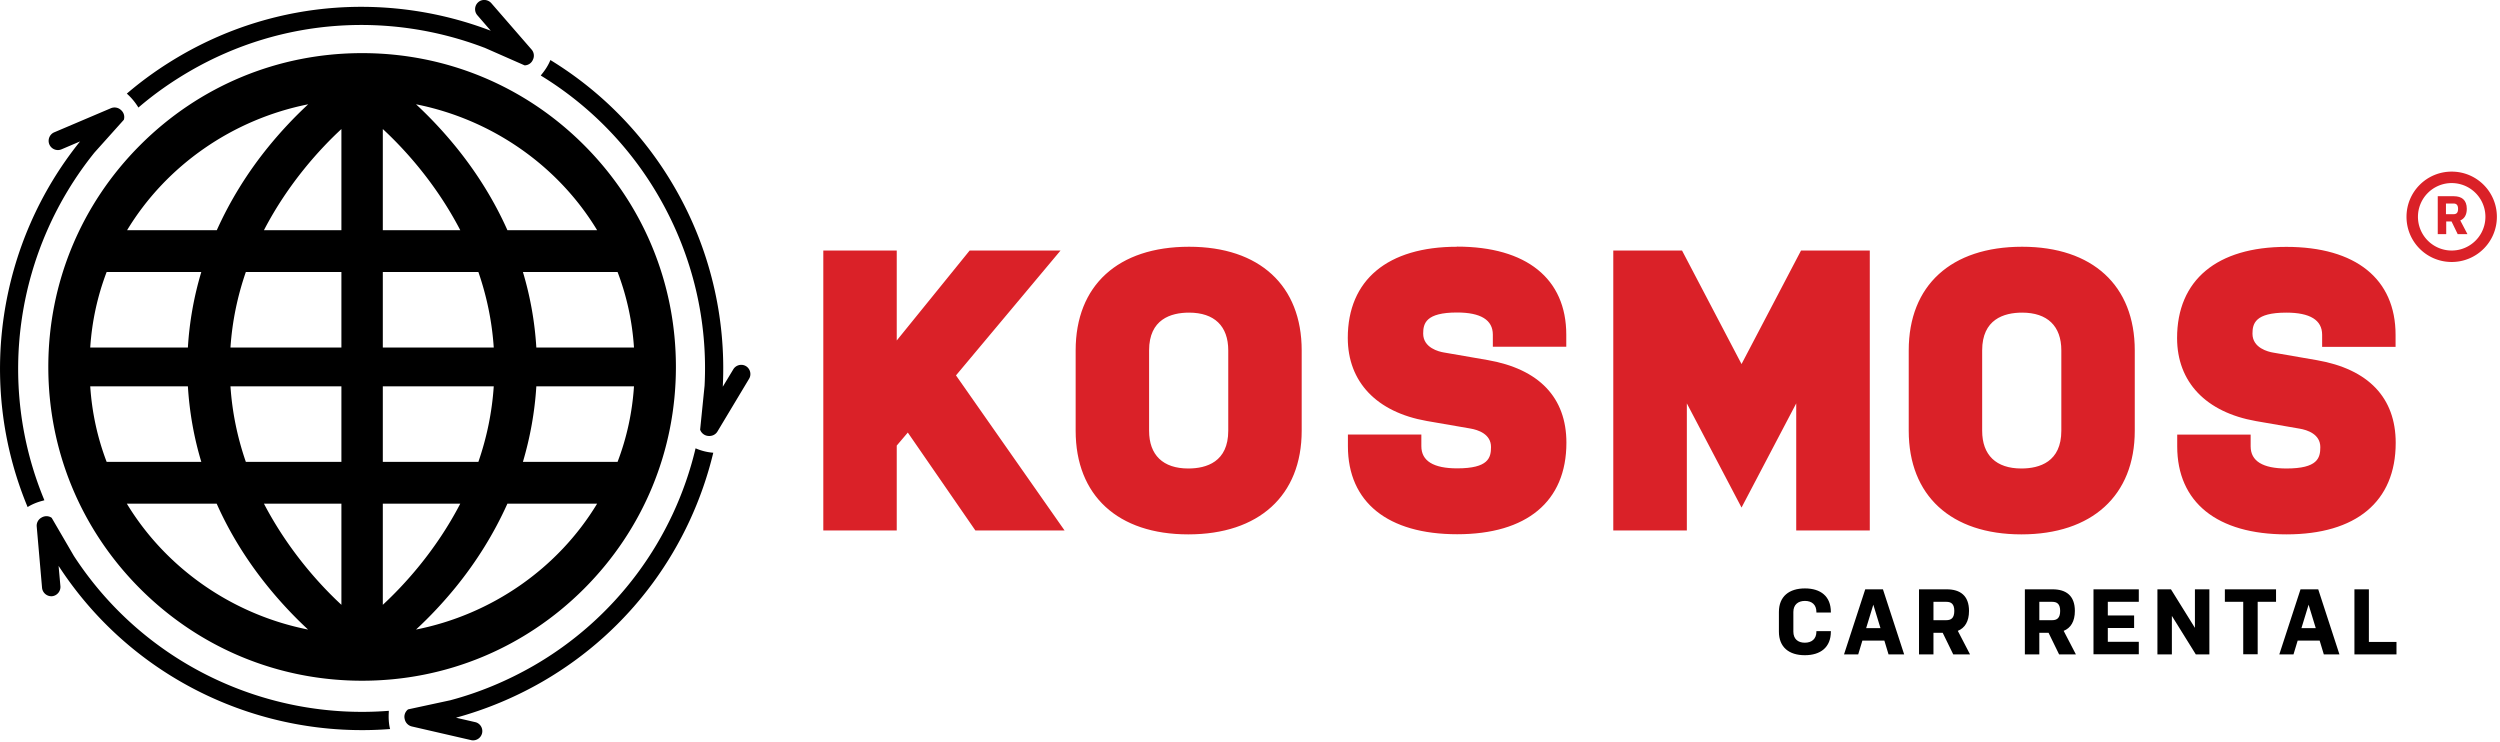
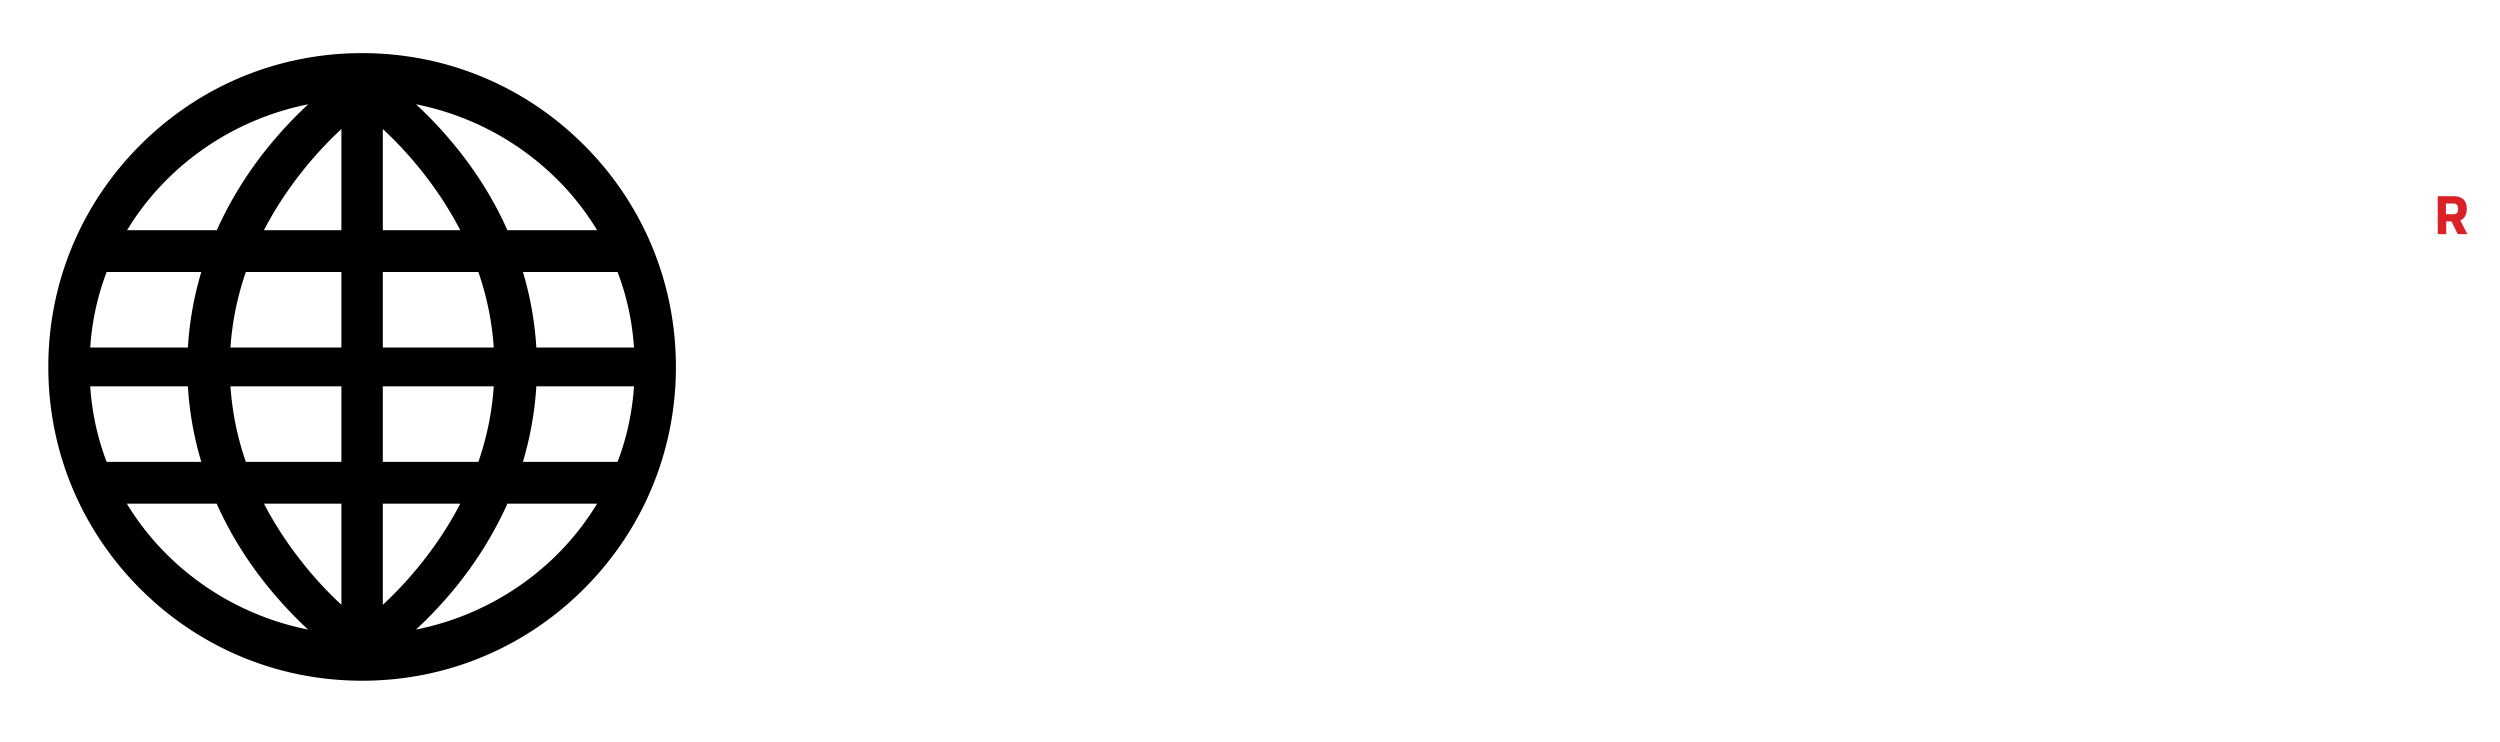
<svg xmlns="http://www.w3.org/2000/svg" width="192" height="57" fill="none">
  <path fill="#000" d="M44.85 11.14c-4.55-4.55-10.6-7.06-17.04-7.06-6.44 0-12.49 2.51-17.04 7.06-4.55 4.55-7.06 10.6-7.06 17.04 0 6.44 2.51 12.49 7.06 17.04 4.55 4.55 10.6 7.06 17.04 7.06 6.44 0 12.49-2.51 17.04-7.06 4.55-4.55 7.06-10.6 7.06-17.04 0-6.44-2.51-12.49-7.06-17.04ZM23.67 8.01c-1.08 1-2.1 2.09-3.03 3.23-1.63 2-2.97 4.17-3.99 6.44H9.76c3.01-4.98 8.12-8.52 13.91-9.67ZM8.19 20.89h7.27a25.49 25.49 0 0 0-1.03 5.8h-7.5c.13-1.99.55-3.94 1.26-5.8Zm-1.26 8.78h7.5c.12 1.96.46 3.91 1.03 5.8H8.19c-.71-1.86-1.13-3.81-1.26-5.8Zm9.71 9.01c1.01 2.27 2.35 4.43 3.99 6.44.94 1.15 1.95 2.23 3.03 3.23-5.8-1.15-10.9-4.69-13.92-9.67h6.9Zm9.58 7.77c-1.61-1.49-4.05-4.13-5.95-7.77h5.95v7.77Zm0-10.98h-7.34c-.65-1.88-1.05-3.83-1.18-5.8h8.52v5.8Zm0-8.78H17.7c.13-1.97.53-3.92 1.18-5.8h7.34v5.8Zm0-9.01h-5.95c1.89-3.64 4.34-6.28 5.95-7.77v7.77Zm22.47 9.01h-7.5a25.49 25.49 0 0 0-1.03-5.8h7.27c.71 1.86 1.13 3.81 1.26 5.8Zm-2.83-9.01h-6.89c-1.01-2.27-2.36-4.44-3.99-6.44-.94-1.15-1.95-2.23-3.03-3.23 5.8 1.15 10.9 4.69 13.91 9.67ZM29.4 9.91c1.61 1.49 4.06 4.13 5.95 7.77H29.4V9.91Zm0 10.98h7.34c.65 1.88 1.05 3.83 1.18 5.8H29.4v-5.8Zm0 8.78h8.52c-.13 1.97-.53 3.92-1.18 5.8H29.4v-5.8Zm0 16.78v-7.77h5.95c-1.89 3.64-4.34 6.28-5.95 7.77Zm2.55 1.9c1.08-1 2.09-2.08 3.03-3.23 1.63-2 2.97-4.17 3.99-6.44h6.89c-3.01 4.98-8.11 8.52-13.91 9.67Zm15.48-12.88h-7.27c.56-1.89.91-3.84 1.03-5.8h7.5c-.13 1.99-.55 3.94-1.26 5.8Z" />
-   <path fill="#DA2128" d="M81.45 19.24h-6.98l-5.6 6.91v-6.91h-5.64v21.5h5.64v-6.52l.85-1 5.19 7.52h6.85l-8.34-11.91 8.03-9.59ZM91.32 18.95c-5.46 0-8.71 2.97-8.71 7.96v6.17c0 4.98 3.24 7.96 8.65 7.96s8.71-2.97 8.71-7.96v-6.17c0-4.98-3.24-7.96-8.65-7.96Zm-3.07 7.96c0-2.39 1.67-2.9 3.07-2.9 1.94 0 3.01 1.03 3.01 2.9v6.17c0 2.39-1.67 2.9-3.07 2.9-1.94 0-3.01-1.03-3.01-2.9v-6.17ZM133.75 27.96l-4.57-8.72h-5.28v21.5h5.65v-9.76l4.2 8 4.2-8v9.76h5.65v-21.5h-5.28l-4.57 8.72ZM155.3 18.95c-5.46 0-8.71 2.97-8.71 7.96v6.17c0 4.98 3.24 7.96 8.65 7.96s8.71-2.97 8.71-7.96v-6.17c0-4.98-3.24-7.96-8.65-7.96Zm-3.07 7.96c0-2.39 1.67-2.9 3.07-2.9 1.94 0 3.01 1.03 3.01 2.9v6.17c0 2.39-1.67 2.9-3.07 2.9-1.94 0-3.01-1.03-3.01-2.9v-6.17ZM183.98 26.65v-.93c0-4.3-3.06-6.76-8.39-6.76s-8.39 2.55-8.39 7c0 3.38 2.21 5.7 6.06 6.38l3.35.58c.59.1 1.59.42 1.59 1.42 0 .83-.2 1.64-2.6 1.64-1.82 0-2.75-.57-2.75-1.7v-.9h-5.64v.9c0 4.3 3.06 6.76 8.39 6.76s8.39-2.5 8.39-7.03c0-3.46-2.09-5.66-6.06-6.35l-3.35-.58c-.37-.06-1.59-.35-1.59-1.45 0-.78.2-1.62 2.6-1.62 1.82 0 2.75.57 2.75 1.7v.93h5.64v.01ZM111.9 18.95c-5.33 0-8.39 2.55-8.39 7 0 3.38 2.21 5.7 6.06 6.38l3.35.58c.59.1 1.59.42 1.59 1.42 0 .83-.2 1.64-2.6 1.64-1.82 0-2.75-.57-2.75-1.7v-.9h-5.64v.9c0 4.3 3.06 6.76 8.39 6.76s8.39-2.5 8.39-7.03c0-3.46-2.09-5.66-6.06-6.35l-3.35-.58c-.37-.06-1.59-.35-1.59-1.45 0-.78.2-1.62 2.6-1.62 1.82 0 2.75.57 2.75 1.7v.93h5.64v-.93c0-4.3-3.06-6.76-8.39-6.76v.01Z" />
-   <path fill="#000" d="M140.61 48.47v.04c0 1.2-.79 1.81-2 1.81s-1.99-.61-1.99-1.81V47c0-1.2.79-1.81 2-1.81s1.99.61 1.99 1.81v.04h-1.11V47c0-.56-.35-.85-.88-.85s-.89.29-.89.85v1.51c0 .56.35.85.88.85s.89-.29.89-.85v-.04h1.11ZM146.24 50.26h-1.2l-.32-1.06h-1.69l-.32 1.06h-1.09l1.63-5h1.36l1.63 5Zm-2.92-2.02h1.1l-.55-1.8-.55 1.8ZM147.38 45.26h2.13c1.04 0 1.71.49 1.71 1.66 0 .81-.32 1.31-.86 1.53l.94 1.81h-1.29l-.81-1.66h-.71v1.66h-1.11v-5Zm1.11 2.37h.99c.37 0 .61-.17.61-.71 0-.54-.24-.7-.61-.7h-.99v1.41ZM155.51 45.26h2.13c1.04 0 1.71.49 1.71 1.66 0 .81-.32 1.31-.86 1.53l.94 1.81h-1.29l-.81-1.66h-.71v1.66h-1.11v-5Zm1.11 2.37h.99c.37 0 .61-.17.61-.71 0-.54-.24-.7-.61-.7h-.99v1.41ZM160.78 45.26h3.48v.96h-2.38v1.05h2.02v.96h-2.02v1.06h2.38v.96h-3.48v-5 .01ZM166.8 47.3v2.96h-1.11v-5h1.04l1.84 2.96v-2.96h1.11v5h-1.04l-1.84-2.96ZM170.86 45.26h3.94v.96h-1.41v4.03h-1.11v-4.03h-1.41v-.96h-.01ZM179.67 50.26h-1.2l-.32-1.06h-1.69l-.32 1.06h-1.09l1.63-5h1.36l1.63 5Zm-2.92-2.02h1.1l-.55-1.8-.55 1.8ZM180.82 45.26h1.11v4.04h2.12v.96h-3.23v-5Z" />
  <path fill="#DA2128" d="M187.21 15.07h1.24c.6 0 1 .28 1 .97 0 .47-.19.76-.5.89l.55 1.05h-.75l-.47-.97h-.41v.97h-.65v-2.92l-.01.01Zm.64 1.38h.58c.22 0 .35-.1.35-.41 0-.31-.14-.41-.35-.41h-.58v.82Z" />
-   <path fill="#DA2128" d="M188.29 14.06a2.59 2.59 0 1 1-.001 5.181 2.59 2.59 0 0 1 .001-5.181Zm0-.88c-1.92 0-3.47 1.55-3.47 3.47 0 1.92 1.55 3.47 3.47 3.47 1.92 0 3.47-1.55 3.47-3.47 0-1.92-1.55-3.47-3.47-3.47Z" />
-   <path fill="#000" fill-rule="evenodd" d="M37.19 3.66c-7.16-2.73-15.45-2.34-22.6 1.8-1.43.83-2.75 1.76-3.96 2.8a4.654 4.654 0 0 0-.89-1.07c1.27-1.09 2.66-2.07 4.16-2.94C21.42-.1 30.15-.52 37.69 2.36l-1.03-1.19a.711.711 0 0 1 .07-1c.29-.26.74-.22 1 .07l3.1 3.57c.19.22.22.53.1.77a.7.7 0 0 1-.64.44L37.2 3.66h-.01ZM54.11 29.65c.26-4.91-.86-9.95-3.5-14.53a26.274 26.274 0 0 0-9.08-9.32c.02-.02.04-.05.06-.08.3-.36.54-.75.68-1.11a27.71 27.71 0 0 1 9.55 9.8 27.713 27.713 0 0 1 3.69 15.29l.81-1.34c.2-.33.64-.44.97-.24.33.2.44.64.24.97l-2.43 4.05c-.15.25-.43.37-.71.34a.72.72 0 0 1-.62-.48l.34-3.36v.01ZM34.62 53.77c2.17-.58 4.3-1.46 6.34-2.63a26.268 26.268 0 0 0 12.46-16.71 4.178 4.178 0 0 0 1.36.34c-1.72 7.15-6.25 13.61-13.12 17.58a28.257 28.257 0 0 1-6.64 2.77l1.52.35a.71.71 0 0 1-.32 1.38l-4.6-1.06a.732.732 0 0 1-.54-.57c-.07-.27.03-.56.26-.74l3.29-.71h-.01ZM2.12 38.94c-3.96-9.52-2.23-20.31 4.03-28.08l-1.43.61a.713.713 0 0 1-.93-.38c-.15-.36.02-.78.38-.93l4.35-1.85c.27-.11.57-.05.77.14.21.18.31.47.22.75l-2.25 2.51c-5.97 7.4-7.62 17.65-3.85 26.71-.03 0-.06.02-.1.03-.45.11-.88.29-1.2.5l.01-.01ZM5.67 42.69c5.41 8.31 14.82 12.64 24.19 11.9v.1c-.03.46 0 .93.1 1.3-9.87.77-19.77-3.78-25.46-12.53l.14 1.56c.03.39-.26.73-.64.77a.721.721 0 0 1-.77-.64l-.41-4.71a.71.71 0 0 1 .37-.69c.23-.14.54-.15.78.02l1.7 2.92Z" clip-rule="evenodd" />
</svg>